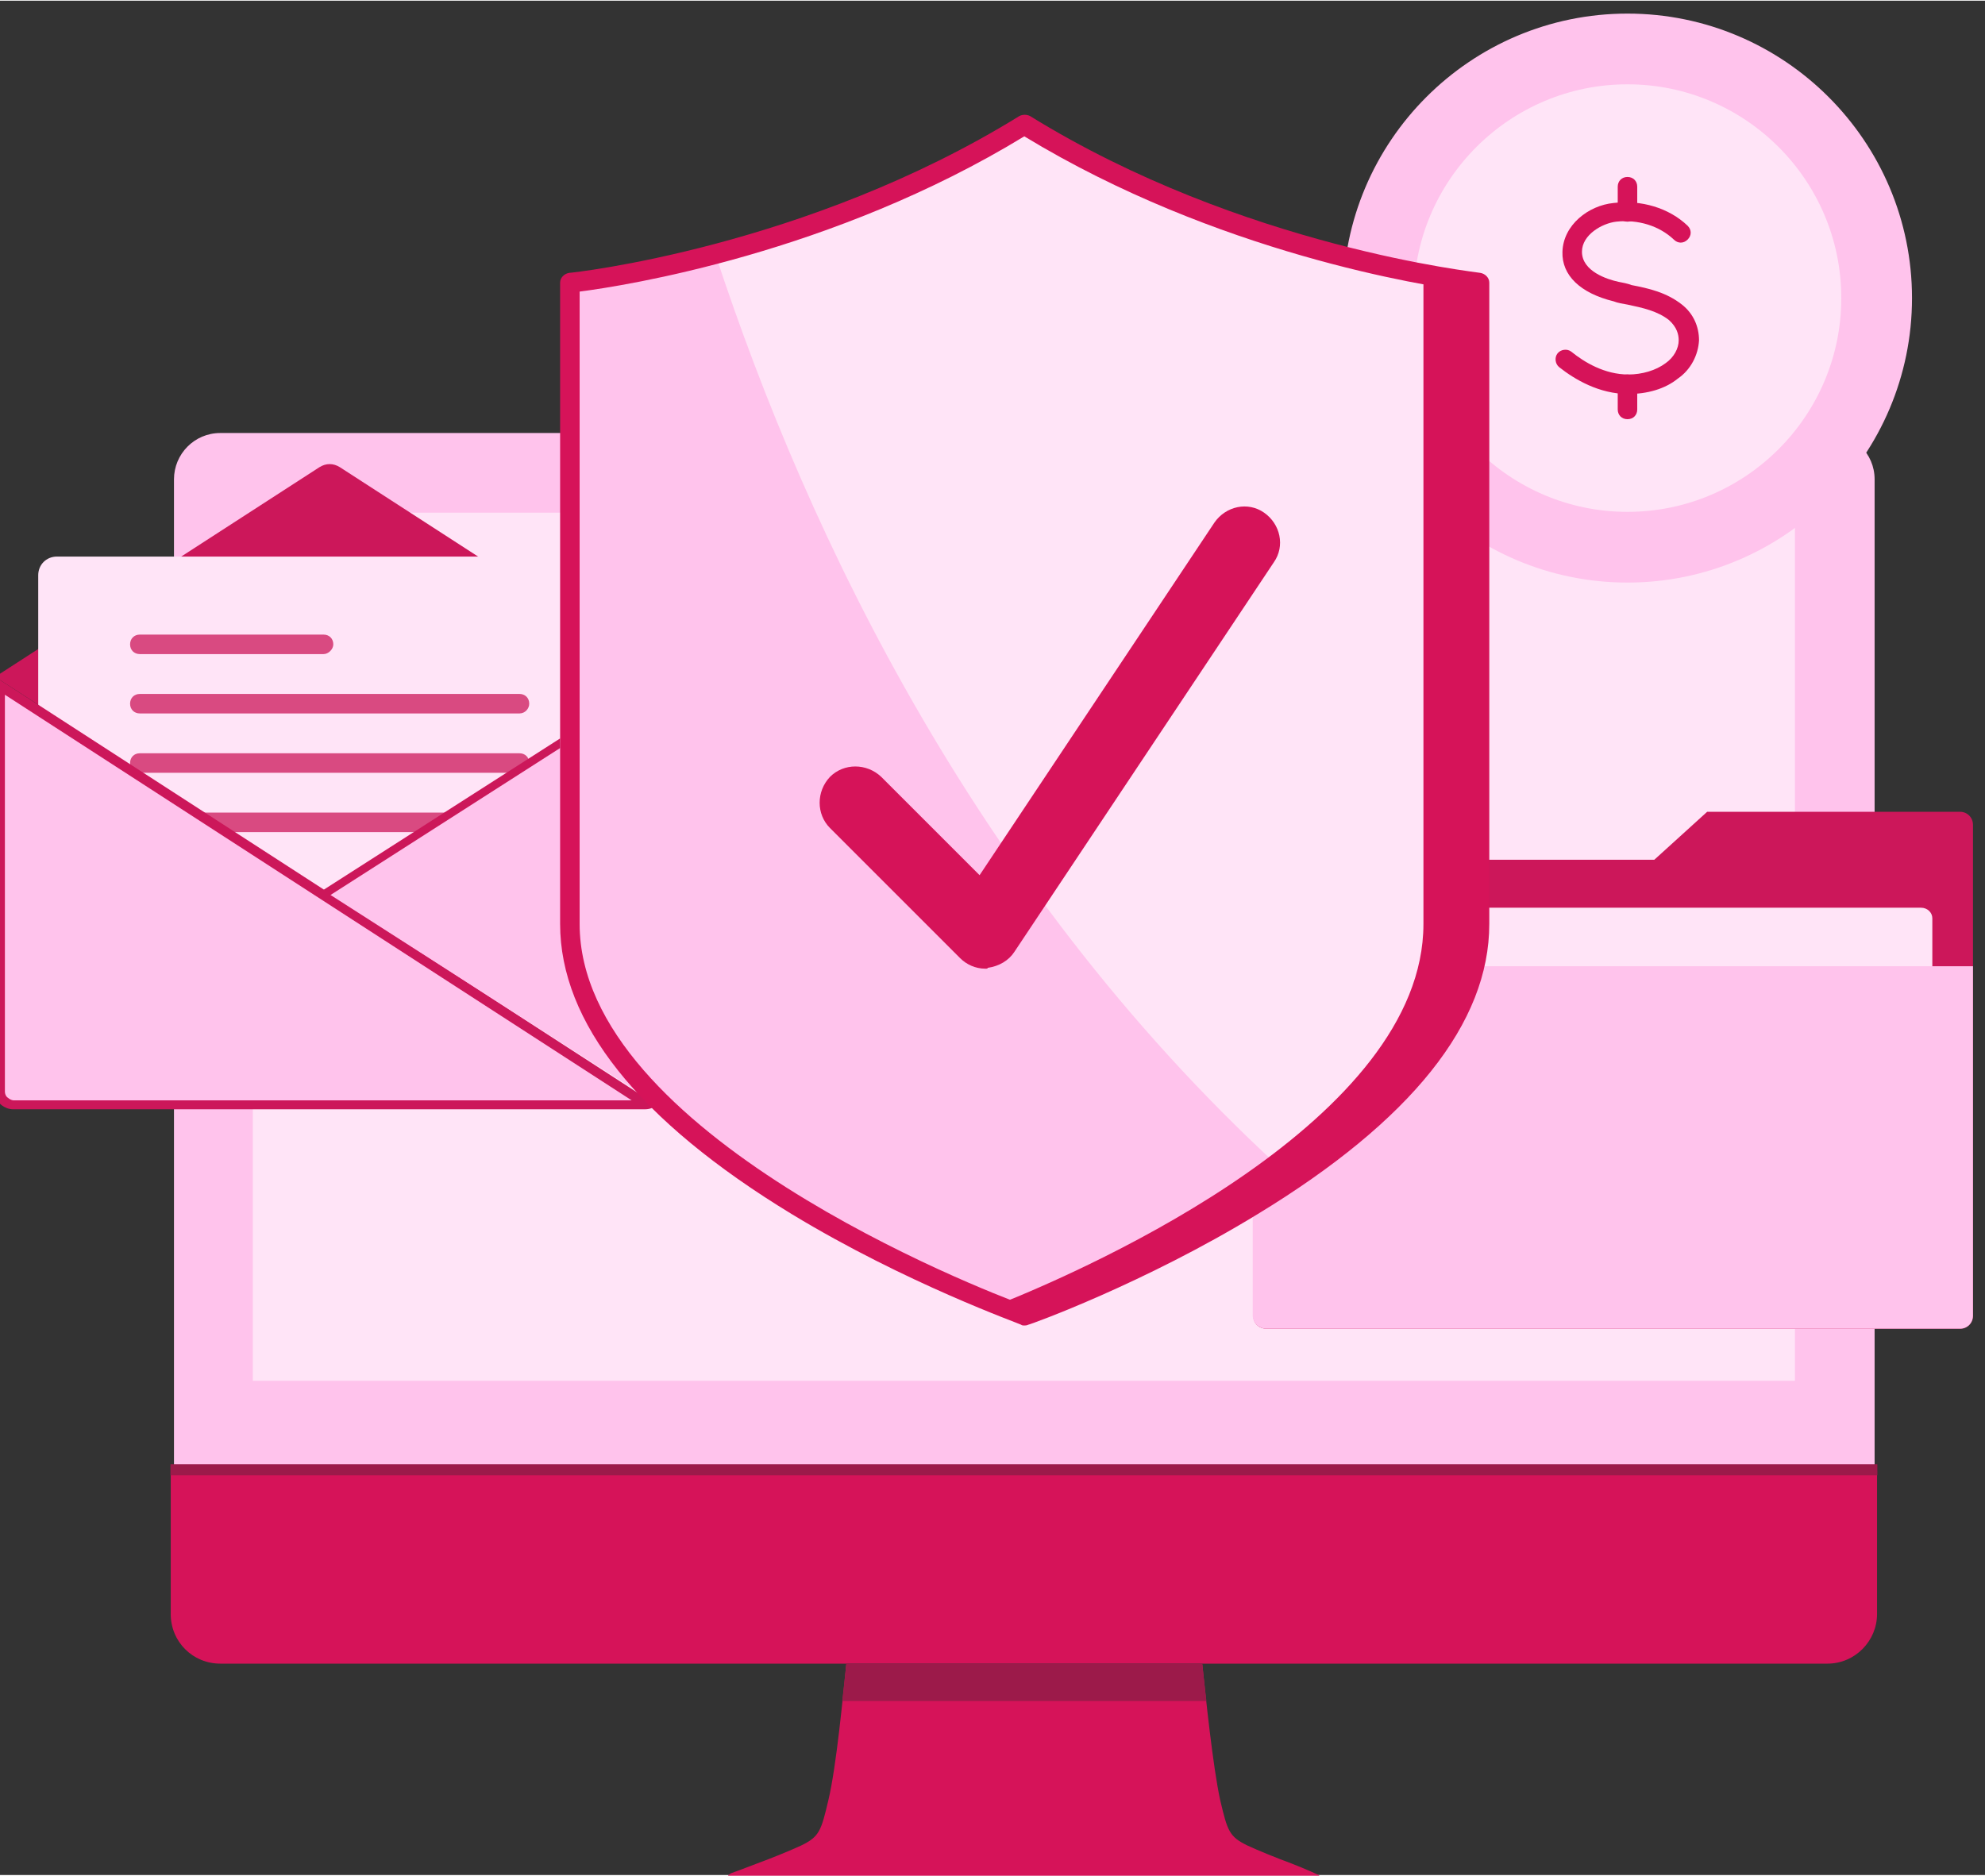
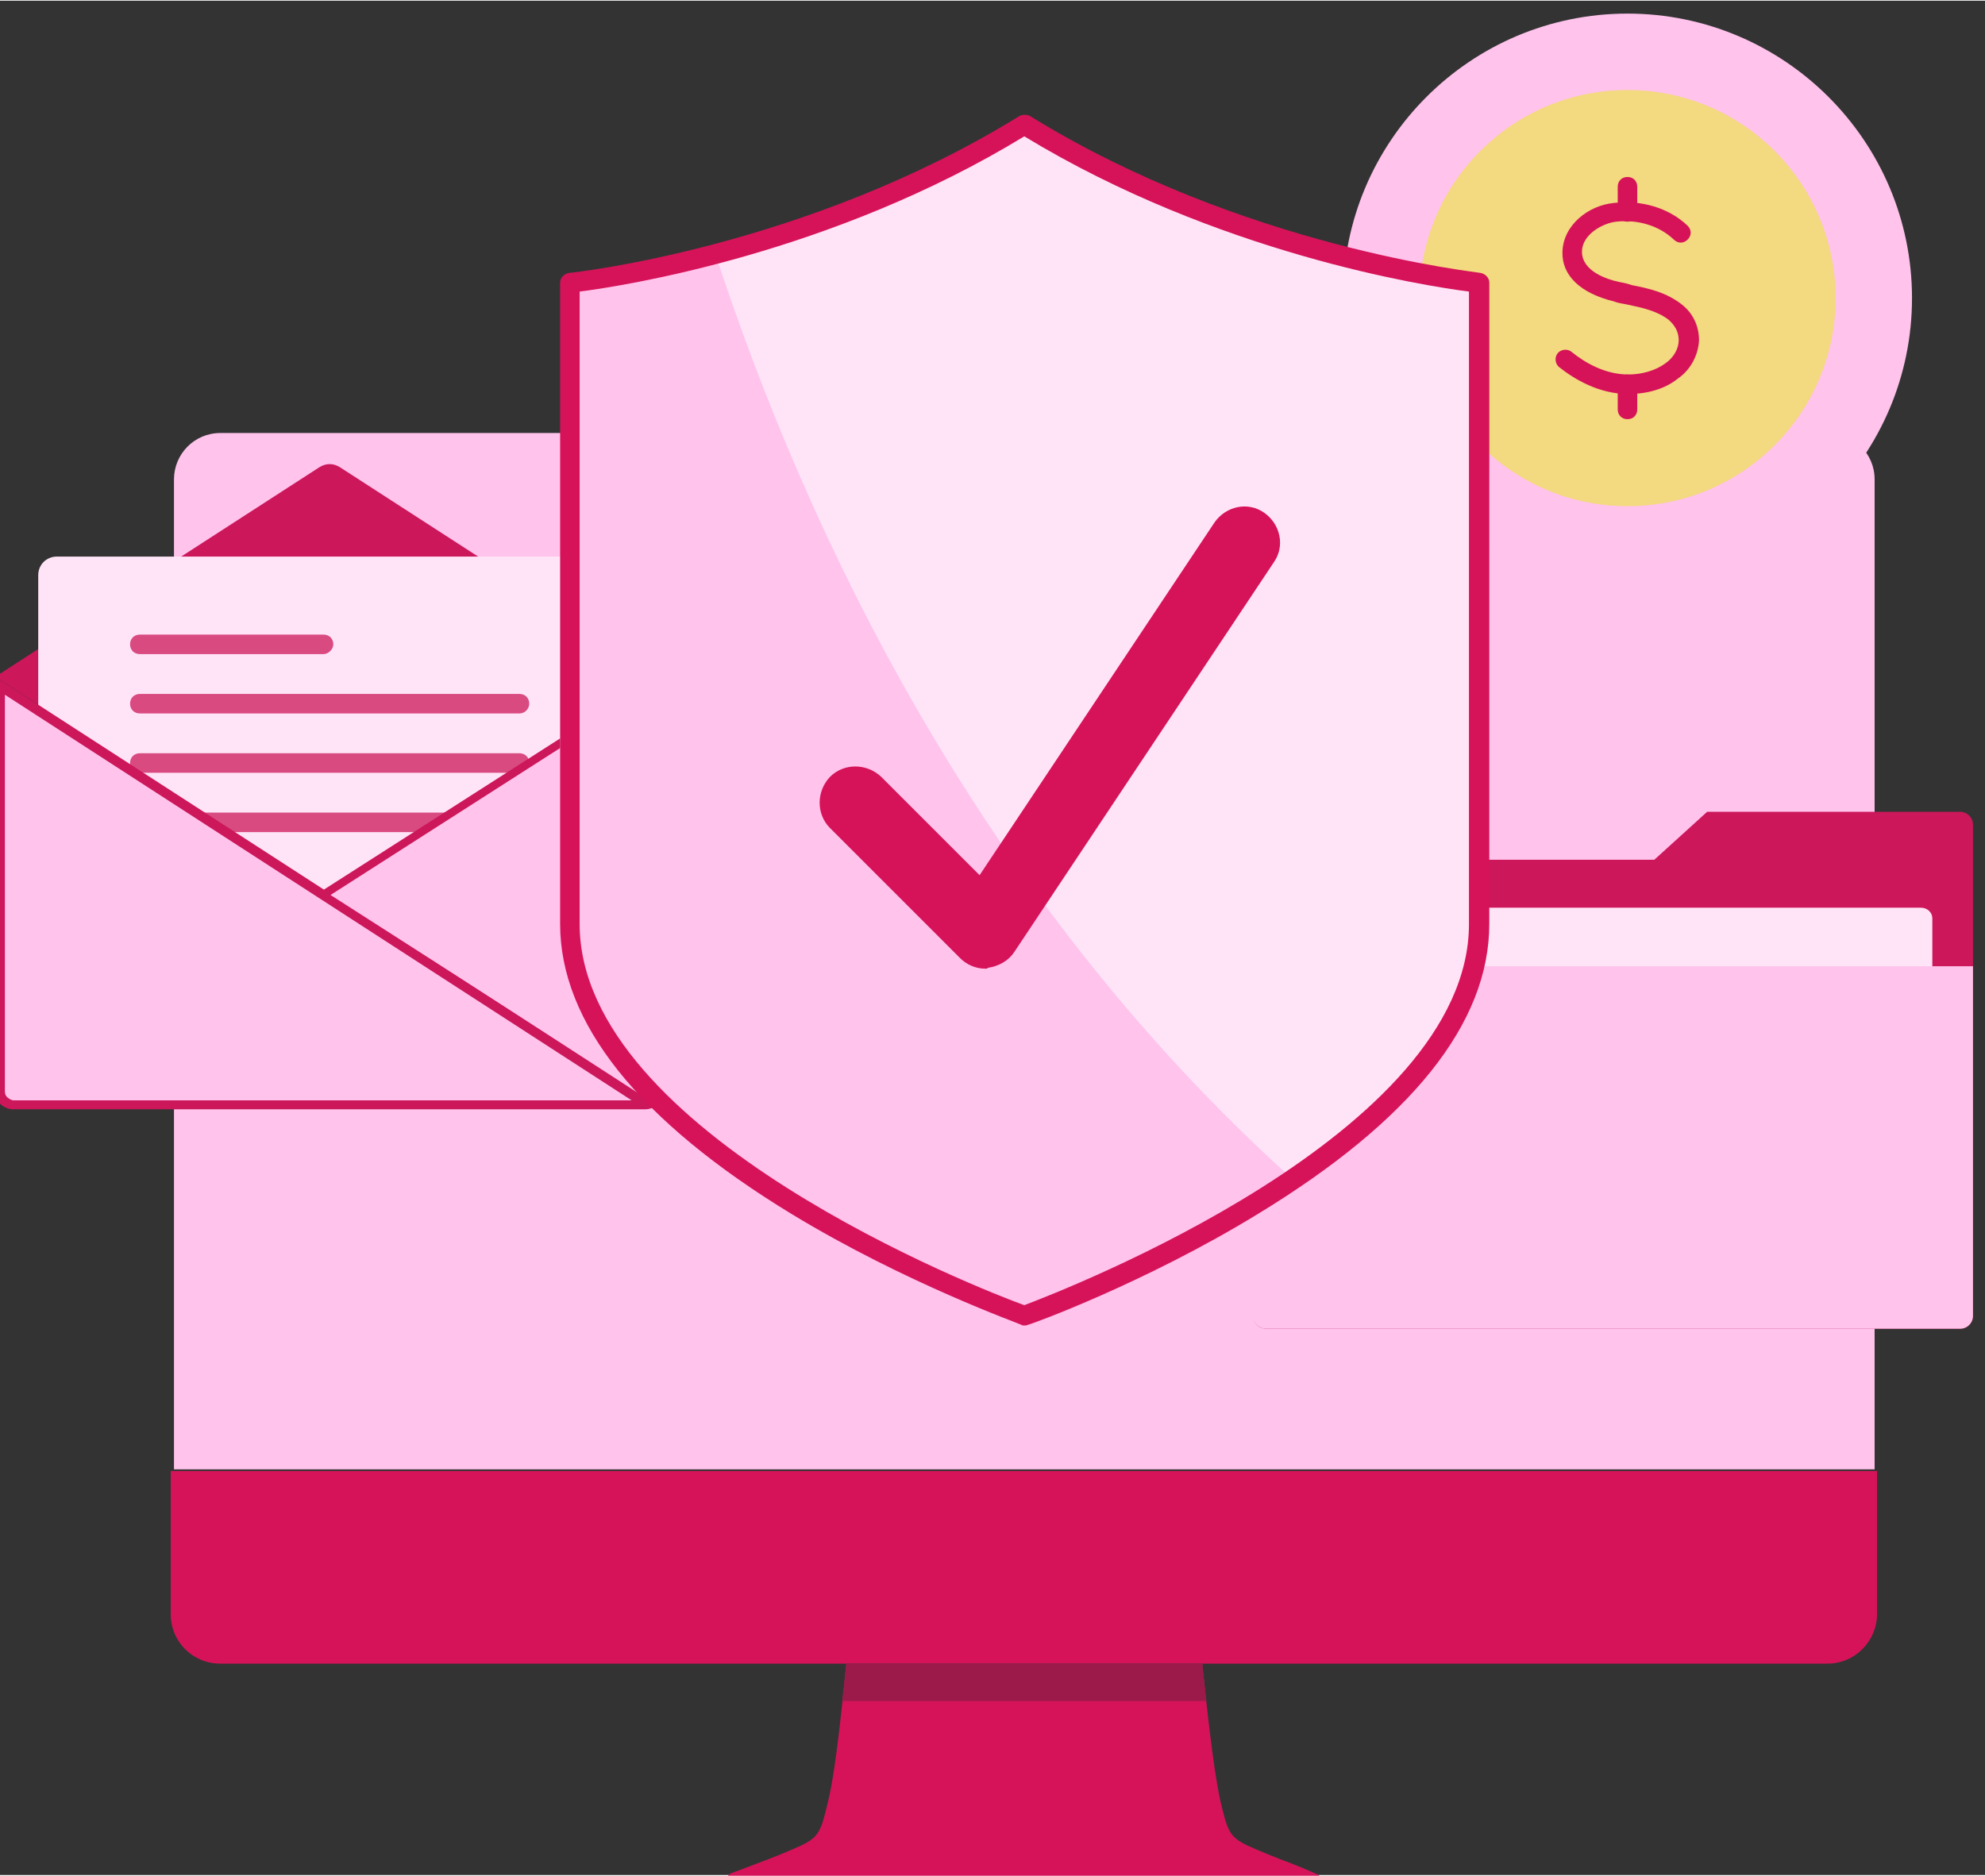
<svg xmlns="http://www.w3.org/2000/svg" xml:space="preserve" width="182px" height="172px" version="1.0" style="shape-rendering:geometricPrecision; text-rendering:geometricPrecision; image-rendering:optimizeQuality; fill-rule:evenodd; clip-rule:evenodd" viewBox="0 0 182 171.873">
  <rect x="0" y="0" width="182" height="171.873" fill="#333333" stroke="none" />
  <defs>
    <style type="text/css">
   
    .str0 {stroke:#9C1A4A;stroke-width:0.499;stroke-miterlimit:2.613}
    .fil2 {fill:#9C1A4A}
    .fil7 {fill:#9C1A4A}
    .fil5 {fill:#CC175A}
    .fil1 {fill:#D61359}
    .fil4 {fill:#F3D97F}
    .fil0 {fill:#FFC3EC}
    .fil3 {fill:#FFE4F7}
    .fil8 {fill:#CC175A;fill-rule:nonzero}
    .fil6 {fill:#CC175A;fill-opacity:0.749}
   
  </style>
  </defs>
  <g id="Layer_x0020_1">
    <g id="_2579012855072">
      <path class="fil0" d="M171.879 134.675l0 -90.783c0,-2.385 -1.938,-4.249 -4.249,-4.249l-147.429 0c-2.386,0 -4.249,1.938 -4.249,4.249l0 90.783 155.927 0z" />
      <path class="fil1" d="M15.654 134.824l0 13.119c0,2.534 2.012,4.546 4.547,4.546l147.355 0c2.534,0 4.546,-2.087 4.546,-4.547l0 -13.118 -156.448 0z" />
      <path class="fil1" d="M120.897 171.868c0,0 -1.118,-0.522 -2.46,-1.044 -1.416,-0.521 -3.056,-1.192 -4.025,-1.639 -1.714,-0.82 -1.863,-1.342 -2.534,-4.174 -0.671,-3.056 -1.342,-9.615 -1.64,-12.447l-32.646 0c-0.298,2.832 -0.894,9.316 -1.64,12.447 -0.67,2.832 -0.819,3.354 -2.534,4.174 -0.969,0.447 -2.609,1.118 -4.025,1.639l0 0c-1.342,0.522 -2.385,0.895 -2.385,0.895 0,0 -1.043,0.596 0.671,0.671l52.472 0c1.566,0 0.746,-0.522 0.746,-0.522z" />
      <path class="fil2" d="M110.611 155.917c-0.149,-1.341 -0.298,-2.534 -0.372,-3.428l-32.647 0c-0.074,0.894 -0.223,2.087 -0.372,3.428l33.391 0z" />
-       <rect class="fil3" x="23.182" y="46.948" width="141.392" height="79.603" />
      <circle class="fil0" transform="matrix(0.229 -0.97 0.97 0.229 149.221 27.298)" r="25.288" />
      <circle class="fil4" cx="149.22" cy="27.271" r="19.081" />
      <path class="fil0" d="M149.22 53.358c-14.385,0 -26.087,-11.702 -26.087,-26.088 0,-14.385 11.702,-26.087 26.087,-26.087 14.386,0 26.087,11.702 26.087,26.087 0,14.386 -11.702,26.088 -26.087,26.088zm0 -50.386c-13.416,0 -24.298,10.882 -24.298,24.298 0,13.417 10.882,24.299 24.298,24.299 13.417,0 24.298,-10.882 24.298,-24.299 0,-13.416 -10.881,-24.298 -24.298,-24.298z" />
-       <path class="fil3" d="M149.22 46.873c-10.807,0 -19.602,-8.795 -19.602,-19.602 0,-10.808 8.795,-19.603 19.602,-19.603 10.808,0 19.603,8.796 19.603,19.603 0,10.807 -8.796,19.602 -19.603,19.602z" />
      <path class="fil1" d="M149.295 36.066c-2.684,0 -4.92,-1.342 -6.336,-2.46 -0.373,-0.298 -0.447,-0.894 -0.149,-1.267 0.298,-0.373 0.894,-0.447 1.267,-0.149 1.193,0.969 3.056,2.087 5.218,2.087 1.267,0 2.534,-0.373 3.428,-1.043 0.746,-0.522 1.193,-1.342 1.193,-2.087 0,-0.522 -0.149,-1.193 -0.895,-1.864 -1.043,-0.82 -2.385,-1.118 -3.801,-1.416 -0.448,-0.075 -0.895,-0.149 -1.267,-0.298 -3.056,-0.746 -4.77,-2.385 -4.696,-4.547 0.075,-2.459 2.385,-4.248 4.696,-4.472 2.534,-0.298 5.068,0.448 6.782,2.087 0.373,0.373 0.373,0.894 0,1.267 -0.372,0.373 -0.894,0.373 -1.267,0 -1.341,-1.267 -3.279,-1.863 -5.292,-1.64 -1.267,0.149 -3.13,1.193 -3.13,2.758 0,1.789 2.31,2.534 3.354,2.758 0.372,0.075 0.82,0.149 1.192,0.298 1.566,0.298 3.205,0.671 4.621,1.789 1.044,0.82 1.566,2.013 1.566,3.28 -0.075,1.341 -0.746,2.683 -1.938,3.503 -1.192,0.968 -2.832,1.416 -4.546,1.416z" />
      <path class="fil1" d="M149.22 20.264c-0.522,0 -0.894,-0.372 -0.894,-0.894l0 -2.311c0,-0.521 0.372,-0.894 0.894,-0.894 0.522,0 0.895,0.373 0.895,0.894l0 2.311c0,0.522 -0.373,0.894 -0.895,0.894z" />
      <path class="fil1" d="M149.22 38.376c-0.522,0 -0.894,-0.372 -0.894,-0.894l0 -2.311c0,-0.521 0.372,-0.894 0.894,-0.894 0.522,0 0.895,0.373 0.895,0.894l0 2.311c0,0.522 -0.373,0.894 -0.895,0.894z" />
      <path class="fil5" d="M29.294 42.774l-29.74 19.23 30.708 19.826 30.635 -19.826 -29.74 -19.23c-0.596,-0.373 -1.267,-0.373 -1.863,0z" />
      <path class="fil5" d="M1.194 62.004l29.069 18.783 29.069 -18.783 -28.697 -18.485c-0.298,-0.149 -0.596,-0.149 -0.894,0l0 0 -28.547 18.485zm28.1 -19.23l0 0 0 0z" />
      <path class="fil3" d="M55.232 50.973l-50.013 0c-0.969,0 -1.714,0.745 -1.714,1.714l0 14.534 0 16.249 53.441 0 0 -16.324 0 -14.459c0,-0.969 -0.82,-1.714 -1.714,-1.714z" />
      <path class="fil3" d="M4.399 82.501l51.653 0 0 -29.814c0,-0.447 -0.373,-0.82 -0.82,-0.82l-50.013 0c-0.447,0 -0.82,0.373 -0.82,0.82l0 29.814z" />
      <path class="fil6" d="M29.666 59.917l-16.844 0c-0.522,0 -0.895,-0.373 -0.895,-0.894 0,-0.522 0.373,-0.895 0.895,-0.895l16.844 0c0.522,0 0.895,0.373 0.895,0.895 0,0.447 -0.447,0.894 -0.895,0.894z" />
      <path class="fil6" d="M47.63 65.358l-34.808 0c-0.522,0 -0.895,-0.373 -0.895,-0.895 0,-0.521 0.373,-0.894 0.895,-0.894l34.808 0c0.521,0 0.894,0.373 0.894,0.894 0,0.448 -0.373,0.895 -0.894,0.895z" />
      <path class="fil6" d="M47.63 70.799l-34.808 0c-0.522,0 -0.895,-0.373 -0.895,-0.894 0,-0.522 0.373,-0.895 0.895,-0.895l34.808 0c0.521,0 0.894,0.373 0.894,0.895 0,0.521 -0.373,0.894 -0.894,0.894z" />
      <path class="fil6" d="M42.486 76.24l-29.664 0c-0.522,0 -0.895,-0.373 -0.895,-0.895 0,-0.521 0.373,-0.894 0.895,-0.894l29.664 0c0.522,0 0.895,0.373 0.895,0.894 0,0.522 -0.373,0.895 -0.895,0.895z" />
      <path class="fil5" d="M30.188 81.83l-30.634 -19.826 0 38.013c0,0.521 0.224,0.969 0.597,1.267 0.298,0.223 0.67,0.372 1.043,0.372l57.988 0c0.373,0 0.746,-0.149 1.044,-0.373l-30.038 -19.453z" />
      <path class="fil0" d="M0.449 63.644l0 36.373c0,0.298 0.149,0.521 0.298,0.596 0.074,0.075 0.298,0.224 0.521,0.224l56.647 -0.001 -57.466 -37.192z" />
      <path class="fil0" d="M60.897 99.942l0 -38.013 -30.981 19.826 30.379 19.454c0.376,-0.298 0.602,-0.745 0.602,-1.267z" />
      <path class="fil5" d="M116.127 121.781l63.578 0c0.67,0 1.192,-0.522 1.192,-1.193l0 -45.019c0,-0.67 -0.522,-1.192 -1.192,-1.192l-23.18 0 -4.845 4.397 -35.553 0c-0.671,0 -1.193,0.522 -1.193,1.192l0 40.622c-0.074,0.671 0.522,1.193 1.193,1.193z" />
      <path class="fil3" d="M176.127 83.172l-56.497 0c-0.522,0 -0.969,0.447 -0.969,0.969l0 12.969 58.51 0 0 -12.969c0,-0.522 -0.447,-0.969 -1.044,-0.969z" />
      <path class="fil0" d="M116.127 121.781l63.578 0c0.67,0 1.192,-0.522 1.192,-1.193l0 -32.05 -66.037 0 0 32.05c0,0.671 0.596,1.193 1.267,1.193z" />
      <path class="fil3" d="M93.915 11.395c-19.975,12.298 -41.664,14.459 -41.664,14.459 0,0 0,37.79 0,58.808 0,21.019 41.664,35.926 41.664,35.926 0,0 41.665,-14.907 41.665,-35.926 0,-21.019 0,-58.808 0,-58.808 0,0 -21.764,-2.161 -41.665,-14.459z" />
      <path class="fil0" d="M52.251 84.662c0,-21.019 0,-58.808 0,-58.808 0,0 5.441,-0.521 13.341,-2.608 8.497,25.863 24.224,58.957 52.92,84.82 -11.479,7.826 -24.597,12.522 -24.597,12.522 0,0 -41.664,-14.833 -41.664,-35.926z" />
-       <path class="fil1" d="M130.512 25.109c0,11.106 0,42.485 0,59.553 0,17.889 -30.112,31.379 -39.131,34.957 1.565,0.597 2.534,0.969 2.534,0.969 0,0 41.665,-14.907 41.665,-35.925 0,-21.019 0,-58.808 0,-58.808 0,0 -1.938,-0.15 -5.068,-0.746z" />
      <path class="fil1" d="M93.915 121.483c-0.074,0 -0.223,0 -0.298,-0.075 -0.074,-0.075 -10.584,-3.801 -21.018,-10.137 -14.087,-8.571 -21.243,-17.59 -21.243,-26.608l0 -58.809c0,-0.447 0.373,-0.819 0.82,-0.894 0.224,0 21.764,-2.311 41.292,-14.385 0.298,-0.149 0.671,-0.149 0.969,0 19.528,12.074 41.069,14.31 41.292,14.385 0.448,0.075 0.82,0.447 0.82,0.894l0 58.808c0,9.094 -7.155,18.038 -21.242,26.609 -10.36,6.336 -20.87,10.137 -21.019,10.137 -0.149,0.075 -0.298,0.075 -0.373,0.075zm-40.77 -94.809l0 57.988c0,19.23 37.044,33.615 40.77,34.957 3.727,-1.416 40.771,-15.727 40.771,-34.957l0 -57.988c-4.1,-0.522 -23.106,-3.503 -40.771,-14.236 -17.59,10.733 -36.671,13.714 -40.77,14.236z" />
      <path class="fil1" d="M90.338 88.762c-0.895,0 -1.714,-0.373 -2.311,-0.969l-11.925 -11.926c-1.267,-1.267 -1.267,-3.354 0,-4.696 1.267,-1.267 3.354,-1.267 4.695,0l9.019 9.019 21.541 -32.348c1.043,-1.491 3.056,-1.938 4.547,-0.894 1.49,1.043 1.938,3.056 0.894,4.546l-23.776 35.702c-0.522,0.82 -1.417,1.342 -2.46,1.491 -0.001,0.075 -0.075,0.075 -0.224,0.075z" />
-       <rect class="fil7 str0" x="15.878" y="134.45" width="156.001" height="0.522" />
      <polygon class="fil8" points="29.689,81.517 51.356,67.65 51.356,68.53 30.091,82.143 " />
    </g>
  </g>
</svg>